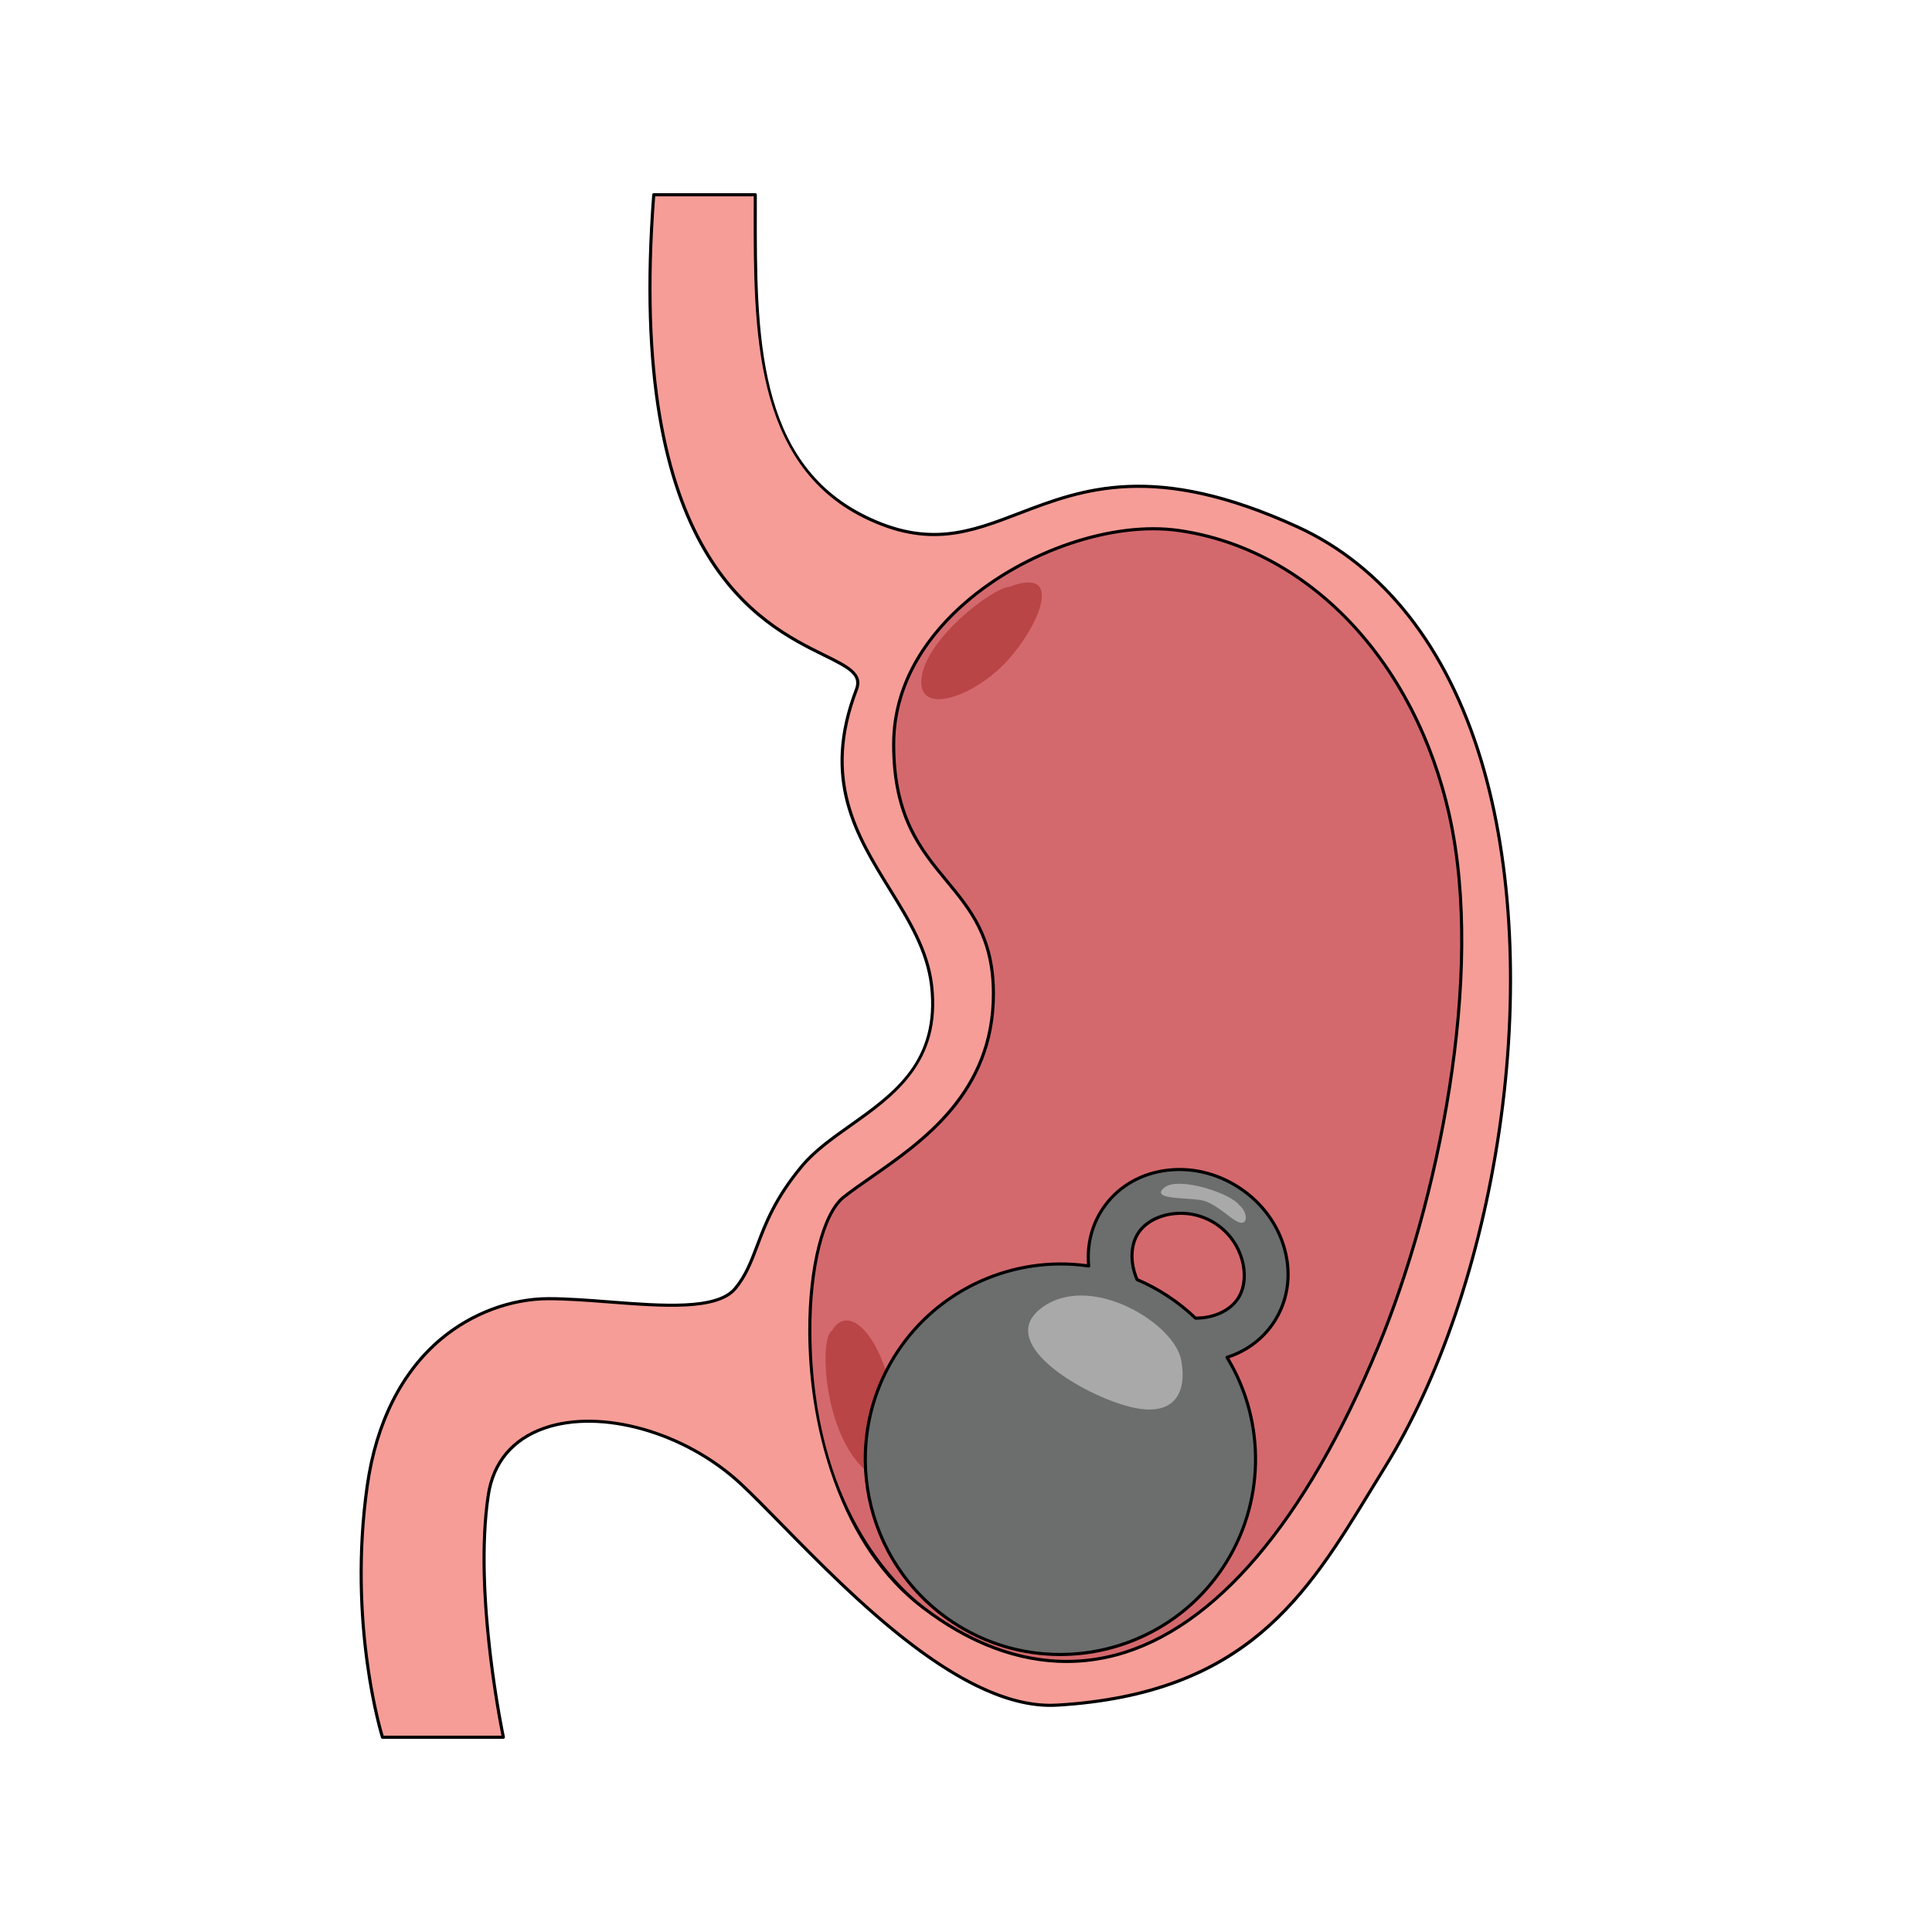
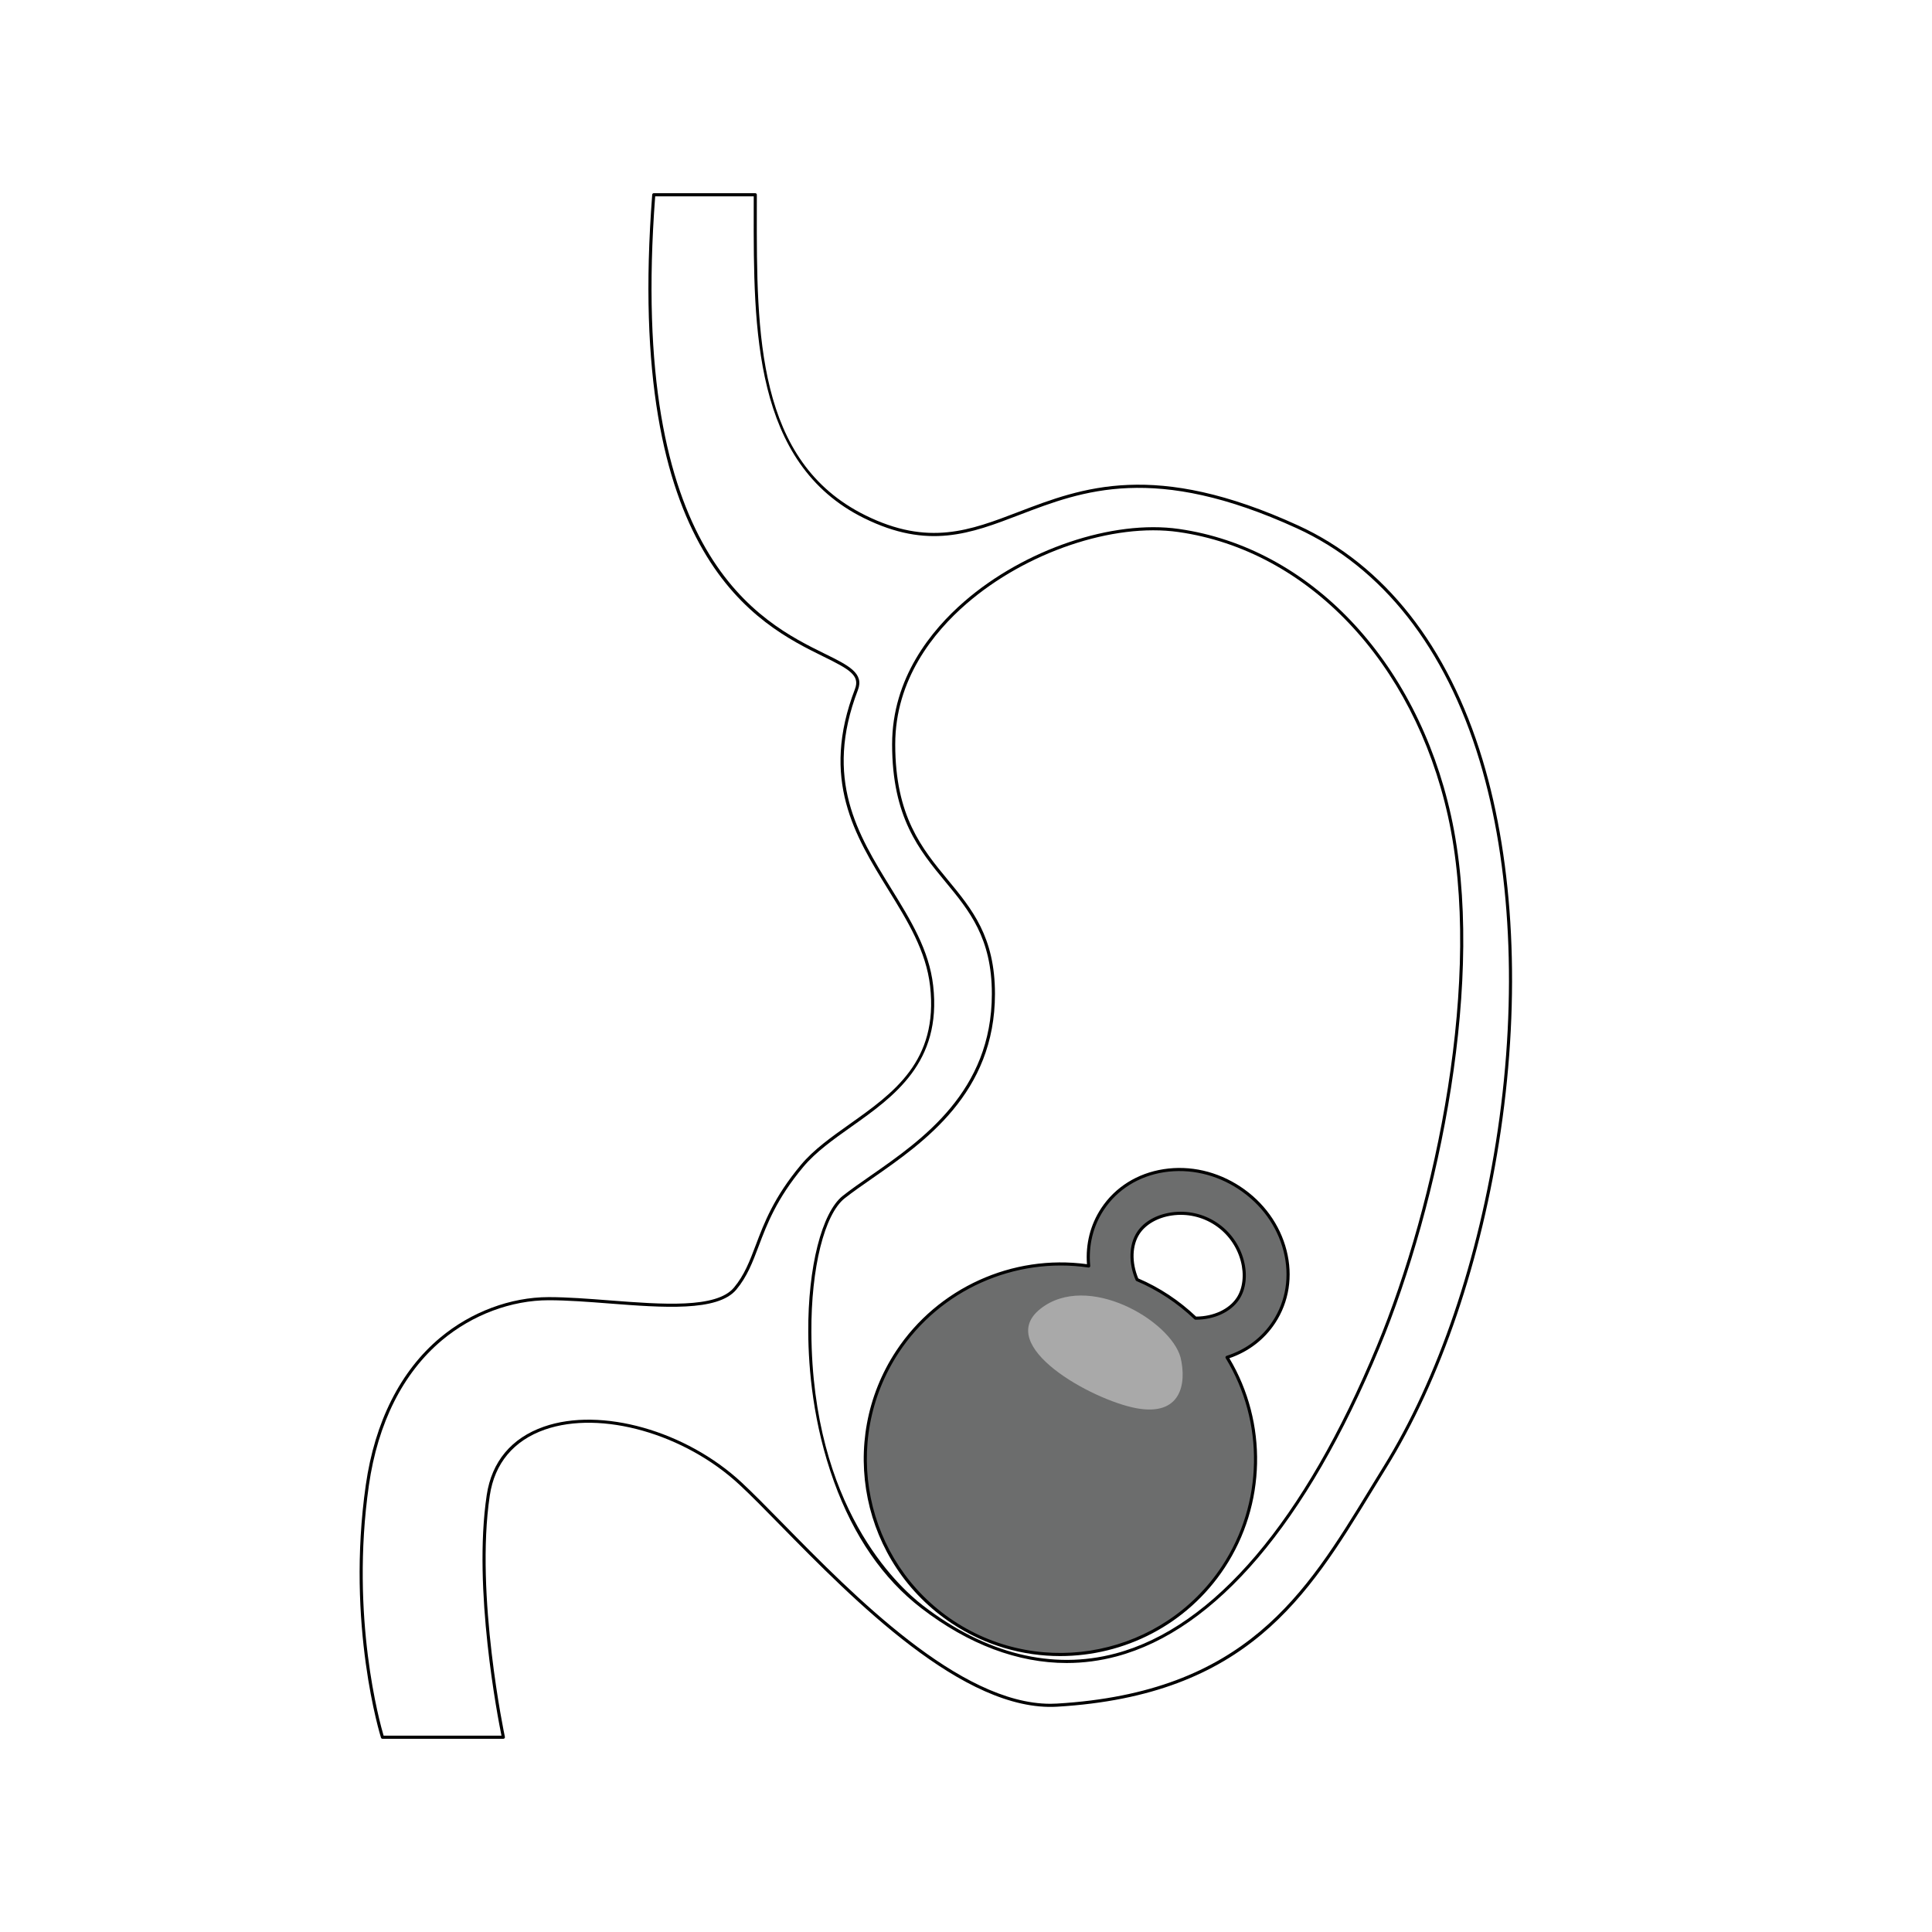
<svg xmlns="http://www.w3.org/2000/svg" version="1.0" preserveAspectRatio="xMidYMid meet" height="500" viewBox="0 0 375 375" zoomAndPan="magnify" width="500">
  <defs>
    <clipPath id="59c5cadd35">
      <path clip-rule="nonzero" d="M 70 37.5 L 294 37.5 L 294 337.5 L 70 337.5 Z M 70 37.5" />
    </clipPath>
    <clipPath id="cd0aefcbaa">
      <path clip-rule="nonzero" d="M 69 37.5 L 294 37.5 L 294 337.5 L 69 337.5 Z M 69 37.5" />
    </clipPath>
  </defs>
  <g clip-path="url(#59c5cadd35)">
-     <path fill-rule="nonzero" fill-opacity="1" d="M 155.688 226.301 C 146.641 237.125 147.578 244.246 142.691 250.117 C 137.801 255.988 119.219 252.074 106.508 252.074 C 93.793 252.074 75.211 260.879 71.301 288.273 C 67.387 315.672 74.234 337.195 74.234 337.195 L 97.703 337.195 C 97.703 337.195 91.836 309.801 94.77 290.23 C 97.703 270.664 126.793 272.191 143.766 287.988 C 156.27 299.625 183.277 332.258 205.164 330.965 C 244.574 328.641 255.004 307.055 268.766 284.855 C 300.32 233.953 307.762 127.844 251.824 102.258 C 202.602 79.746 196.125 114.273 167.828 100.293 C 145.648 89.328 146.602 62.098 146.602 37.801 L 126.895 37.801 C 119.477 134.023 170.562 122.562 166.23 133.844 C 155.633 161.418 178.715 172.73 180.828 191.363 C 183.203 212.316 163.965 216.398 155.688 226.301 Z M 155.688 226.301" fill="#f69d97" />
-   </g>
+     </g>
  <g clip-path="url(#cd0aefcbaa)">
    <path fill-rule="nonzero" fill-opacity="1" d="M 97.707 337.496 L 74.234 337.496 C 74.105 337.496 73.988 337.414 73.949 337.285 C 73.879 337.07 67.125 315.383 71 288.23 C 72.754 275.969 77.734 266.09 85.41 259.668 C 91.406 254.648 99.098 251.77 106.508 251.77 C 110.129 251.77 114.297 252.094 118.332 252.406 C 128.527 253.191 139.059 254.004 142.461 249.922 C 144.496 247.477 145.508 244.801 146.684 241.699 C 148.332 237.332 150.207 232.387 155.457 226.105 C 157.941 223.137 161.336 220.73 164.93 218.18 C 173.41 212.168 182.18 205.953 180.531 191.398 C 179.758 184.602 176.203 178.836 172.434 172.734 C 165.93 162.191 159.203 151.293 165.949 133.738 C 166.969 131.082 164.809 129.883 159.82 127.43 C 147.27 121.254 121.148 108.398 126.594 37.777 C 126.605 37.621 126.738 37.5 126.895 37.5 L 146.602 37.5 C 146.77 37.5 146.902 37.637 146.902 37.801 L 146.898 40.691 C 146.863 64.727 146.824 89.574 167.961 100.02 C 180.191 106.066 188.289 102.965 197.672 99.371 C 210.062 94.625 224.098 89.242 251.949 101.984 C 268.711 109.652 281.098 125.387 287.77 147.488 C 293.895 167.77 295.148 193.32 291.305 219.438 C 287.613 244.5 279.699 267.789 269.02 285.016 C 268.09 286.516 267.176 288.016 266.266 289.504 C 253.828 309.863 242.086 329.09 205.18 331.27 C 187.039 332.336 165.652 310.527 151.488 296.094 C 148.426 292.973 145.781 290.273 143.562 288.211 C 132.898 278.285 116.652 273.68 105.758 277.484 C 99.703 279.605 96.004 284.027 95.07 290.277 C 92.176 309.566 97.941 336.859 98 337.133 C 98.02 337.223 97.996 337.316 97.938 337.387 C 97.883 337.457 97.797 337.496 97.703 337.496 Z M 74.461 336.895 L 97.336 336.895 C 96.66 333.57 91.746 308.367 94.473 290.188 C 95.445 283.703 99.277 279.113 105.562 276.918 C 116.648 273.043 133.156 277.707 143.969 287.766 C 146.199 289.844 148.852 292.543 151.922 295.672 C 165.672 309.688 186.293 330.703 203.879 330.703 C 204.301 330.703 204.723 330.691 205.145 330.664 C 241.734 328.504 253.402 309.41 265.75 289.191 C 266.66 287.699 267.578 286.199 268.508 284.695 C 279.145 267.539 287.027 244.332 290.711 219.348 C 294.543 193.316 293.293 167.859 287.191 147.664 C 280.57 125.73 268.297 110.125 251.699 102.531 C 224.078 89.902 210.164 95.23 197.887 99.934 C 188.379 103.578 180.164 106.727 167.695 100.562 C 146.223 89.949 146.262 63.781 146.297 40.691 L 146.301 38.105 L 127.172 38.105 C 121.852 108.066 147.672 120.777 160.09 126.891 C 164.719 129.168 167.773 130.672 166.512 133.953 C 159.871 151.23 166.52 162.004 172.949 172.418 C 176.75 178.578 180.344 184.398 181.129 191.328 C 182.82 206.242 173.5 212.844 165.281 218.672 C 161.719 221.199 158.352 223.582 155.918 226.492 L 155.688 226.301 L 155.918 226.492 C 150.734 232.695 148.879 237.594 147.246 241.91 C 146.055 245.062 145.023 247.785 142.922 250.309 C 139.32 254.633 128.625 253.805 118.285 253.008 C 114.266 252.695 110.105 252.375 106.508 252.375 C 99.234 252.375 91.688 255.203 85.797 260.133 C 78.238 266.457 73.328 276.203 71.598 288.316 C 67.945 313.898 73.773 334.598 74.461 336.895 Z M 74.461 336.895" fill="#000000" />
  </g>
-   <path fill-rule="nonzero" fill-opacity="1" d="M 163.781 232.34 C 154.098 239.949 152.023 291.145 178.992 311.902 C 205.961 332.656 240.535 326.43 267.504 261.398 C 279.242 233.094 288.25 189.445 281.336 158.312 C 274.418 127.18 253.215 106.457 228.781 102.965 C 207.988 99.992 173.461 117.496 173.461 144.477 C 173.461 171.457 192.824 170.074 192.824 192.906 C 192.824 215.734 173.461 224.73 163.781 232.34 Z M 163.781 232.34" fill="#d4696d" />
  <path fill-rule="nonzero" fill-opacity="1" d="M 207.043 322.789 C 197.574 322.789 187.969 319.191 178.809 312.141 C 171.414 306.449 165.715 298.191 161.875 287.59 C 157.816 276.395 156.922 265.637 156.883 258.582 C 156.816 245.949 159.516 235.309 163.594 232.102 C 165.184 230.852 167.047 229.555 169.016 228.188 C 178.934 221.289 192.52 211.84 192.52 192.906 C 192.52 182.074 188.145 176.777 183.516 171.172 C 178.422 165.012 173.16 158.637 173.16 144.477 C 173.16 131.609 180.773 122.305 187.16 116.762 C 198.84 106.625 215.965 100.824 228.824 102.668 C 254.207 106.297 274.938 128.113 281.629 158.25 C 288.574 189.508 279.32 233.691 267.785 261.512 C 253.641 295.617 235.984 316.363 216.719 321.512 C 213.527 322.363 210.293 322.789 207.043 322.789 Z M 163.965 232.578 C 160.023 235.676 157.422 246.125 157.488 258.578 C 157.664 292.48 174.133 307.781 179.176 311.66 C 191.324 321.012 204.25 324.219 216.562 320.93 C 235.637 315.832 253.16 295.207 267.227 261.281 C 278.727 233.547 287.957 189.512 281.039 158.379 C 274.402 128.488 253.871 106.855 228.738 103.266 C 216.059 101.449 199.113 107.188 187.555 117.219 C 181.262 122.676 173.762 131.84 173.762 144.477 C 173.762 158.422 178.957 164.711 183.98 170.789 C 188.68 176.48 193.121 181.859 193.121 192.906 C 193.121 212.152 179.387 221.707 169.359 228.684 C 167.398 230.047 165.543 231.336 163.965 232.578 Z M 163.965 232.578" fill="#000000" />
-   <path fill-rule="nonzero" fill-opacity="1" d="M 195.008 128.793 C 201.367 122.191 206.988 109.715 195.988 113.875 C 192.562 114.117 179.852 123.902 178.875 131.484 C 177.895 139.066 188.652 135.398 195.008 128.793 Z M 195.008 128.793" fill="#b94546" />
-   <path fill-rule="nonzero" fill-opacity="1" d="M 171.453 264.664 C 168.637 257.199 164.102 253.836 161.449 258.312 C 159.125 259.688 159.711 276.602 167.02 284.445 C 174.328 292.293 174.27 272.133 171.453 264.664 Z M 171.453 264.664" fill="#b94546" />
  <path fill-rule="nonzero" fill-opacity="1" d="M 174.211 262.352 C 162.68 279.828 167.492 303.344 184.961 314.879 C 202.426 326.414 225.934 321.598 237.461 304.125 C 245.555 291.852 245.828 276.004 238.16 263.461 C 241.953 262.246 245.133 259.867 247.25 256.66 C 252.754 248.316 249.77 236.637 240.586 230.57 C 231.402 224.508 219.496 226.352 213.992 234.695 C 211.875 237.902 210.938 241.766 211.316 245.73 C 196.77 243.602 182.309 250.082 174.211 262.352 Z M 220.957 239.297 C 223.523 235.406 230.594 233.98 235.988 237.543 C 241.383 241.105 242.848 248.168 240.281 252.059 C 238.727 254.414 235.523 255.863 232.043 255.855 C 230.398 254.277 228.613 252.852 226.715 251.598 C 224.812 250.34 222.801 249.262 220.703 248.367 C 219.328 245.168 219.406 241.652 220.957 239.297 Z M 220.957 239.297" fill="#6c6d6d" />
  <path fill-rule="nonzero" fill-opacity="1" d="M 205.777 321.441 C 198.562 321.441 191.273 319.406 184.816 315.145 C 184.809 315.141 184.801 315.137 184.793 315.133 C 167.215 303.523 162.355 279.773 173.957 262.188 C 182.016 249.977 196.523 243.406 210.98 245.379 C 210.691 241.457 211.641 237.711 213.738 234.527 C 216.445 230.422 220.754 227.727 225.863 226.934 C 230.965 226.145 236.25 227.348 240.754 230.32 C 245.258 233.293 248.441 237.688 249.719 242.688 C 251 247.699 250.211 252.719 247.5 256.824 C 245.402 260.008 242.332 262.355 238.617 263.629 C 246.105 276.164 245.766 292.082 237.711 304.289 C 230.379 315.406 218.191 321.441 205.777 321.441 Z M 185.105 314.613 C 185.113 314.617 185.121 314.621 185.129 314.629 C 202.426 326.051 225.789 321.266 237.211 303.957 C 245.203 291.84 245.477 276.004 237.902 263.617 C 237.855 263.539 237.848 263.441 237.879 263.355 C 237.914 263.27 237.98 263.199 238.07 263.172 C 241.82 261.973 244.906 259.664 246.996 256.492 C 249.613 252.531 250.371 247.68 249.133 242.836 C 247.895 237.98 244.801 233.715 240.422 230.824 C 236.043 227.934 230.91 226.77 225.953 227.527 C 221.016 228.293 216.855 230.898 214.242 234.859 C 212.152 238.031 211.242 241.777 211.613 245.703 C 211.625 245.793 211.59 245.887 211.523 245.949 C 211.453 246.012 211.355 246.047 211.273 246.027 C 196.902 243.926 182.461 250.402 174.461 262.52 C 163.047 279.82 167.824 303.184 185.105 314.613 Z M 232.078 256.156 C 231.988 256.152 231.898 256.133 231.836 256.07 C 230.203 254.508 228.422 253.086 226.547 251.848 C 224.664 250.605 222.656 249.527 220.586 248.645 C 220.516 248.613 220.457 248.559 220.43 248.484 C 218.992 245.148 219.098 241.566 220.707 239.129 C 222.023 237.133 224.453 235.746 227.367 235.328 C 230.449 234.887 233.566 235.582 236.152 237.289 C 238.742 239 240.609 241.598 241.41 244.602 C 242.172 247.449 241.852 250.227 240.531 252.223 C 238.934 254.652 235.695 256.156 232.078 256.156 Z M 220.934 248.137 C 223 249.023 224.996 250.102 226.879 251.344 C 228.75 252.582 230.527 253.996 232.164 255.551 C 235.543 255.531 238.551 254.133 240.031 251.891 C 241.234 250.066 241.535 247.398 240.828 244.754 C 240.062 241.895 238.285 239.422 235.82 237.793 C 233.355 236.168 230.391 235.5 227.457 235.926 C 224.75 236.312 222.414 237.637 221.211 239.465 C 219.73 241.703 219.629 245.016 220.934 248.137 Z M 220.957 239.297 L 220.965 239.297 Z M 220.957 239.297" fill="#000000" />
  <path fill-rule="nonzero" fill-opacity="1" d="M 229.141 263.457 C 227.141 256.277 211.094 246.852 201.973 254.016 C 192.852 261.18 211.953 271.746 220.574 273.336 C 229.191 274.922 230.383 268.676 229.141 263.457 Z M 229.141 263.457" fill="#a9a9a9" />
-   <path fill-rule="nonzero" fill-opacity="1" d="M 240.586 237.273 C 242.312 237.793 242.156 235.203 240.523 233.914 C 239.074 231.715 228.75 228.211 225.977 230.527 C 223.207 232.844 230.109 232.426 233.086 232.941 C 236.062 233.453 238.855 236.754 240.586 237.273 Z M 240.586 237.273" fill="#a9a9a9" />
</svg>